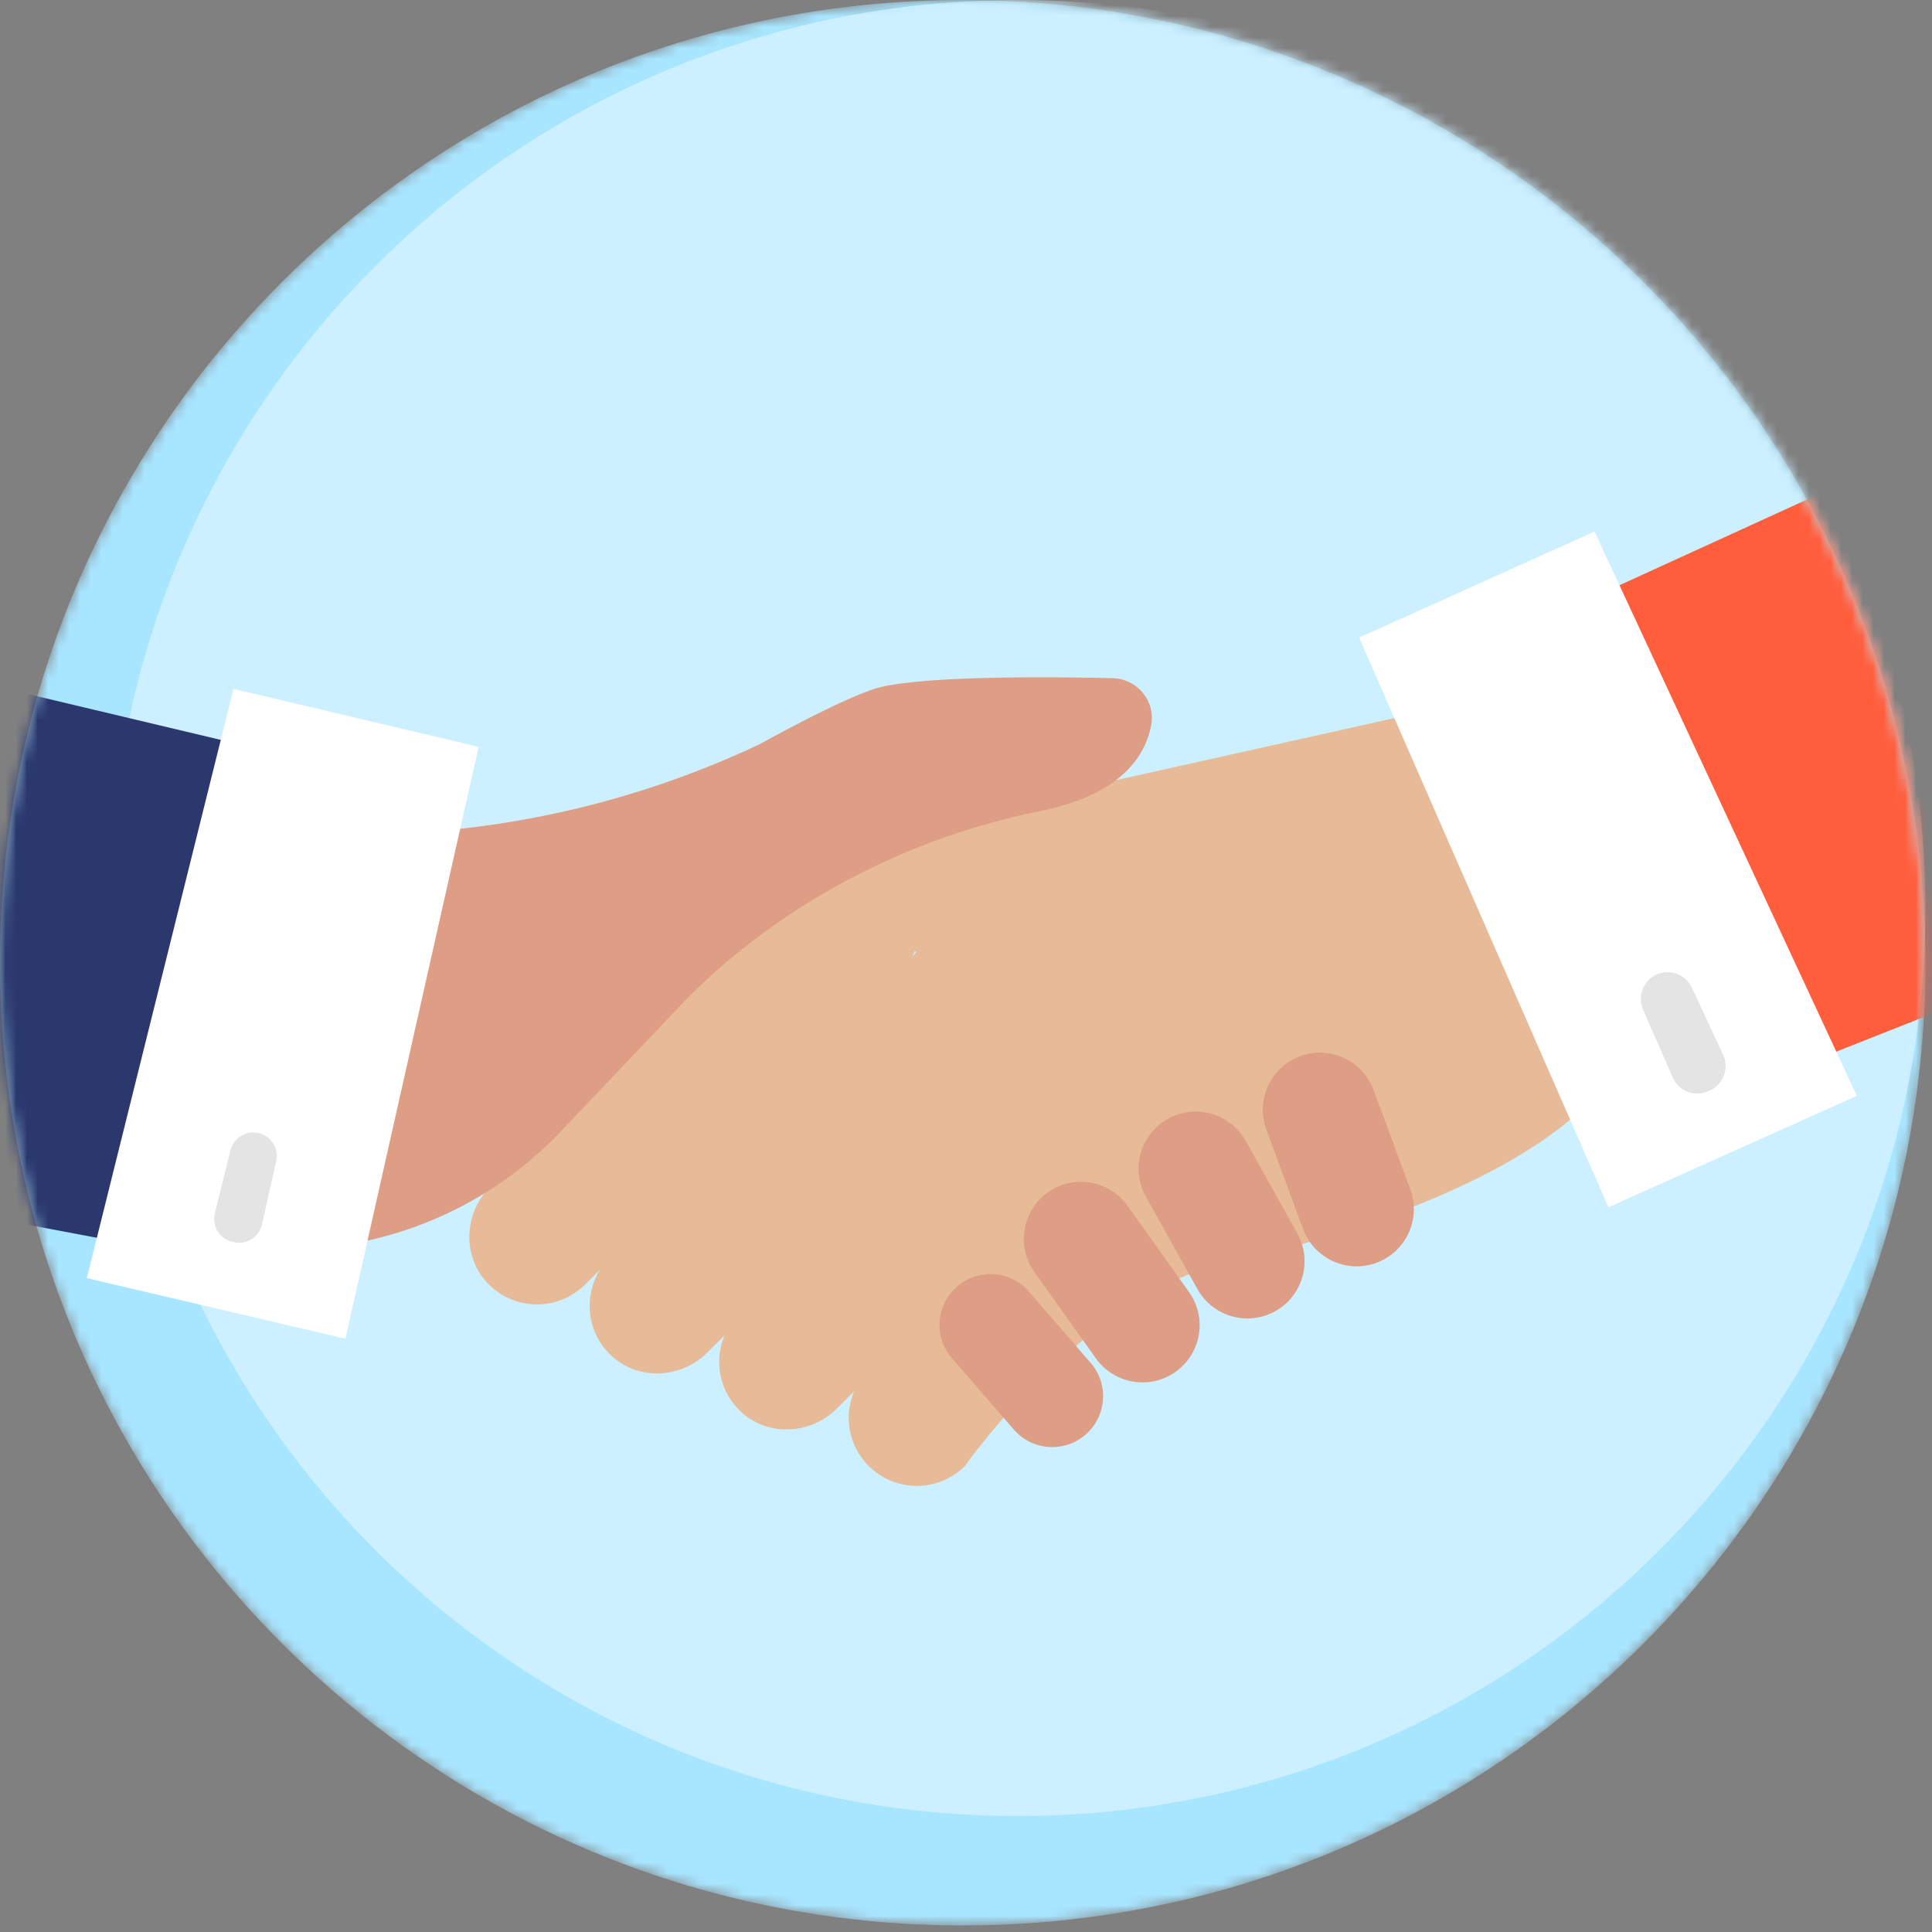
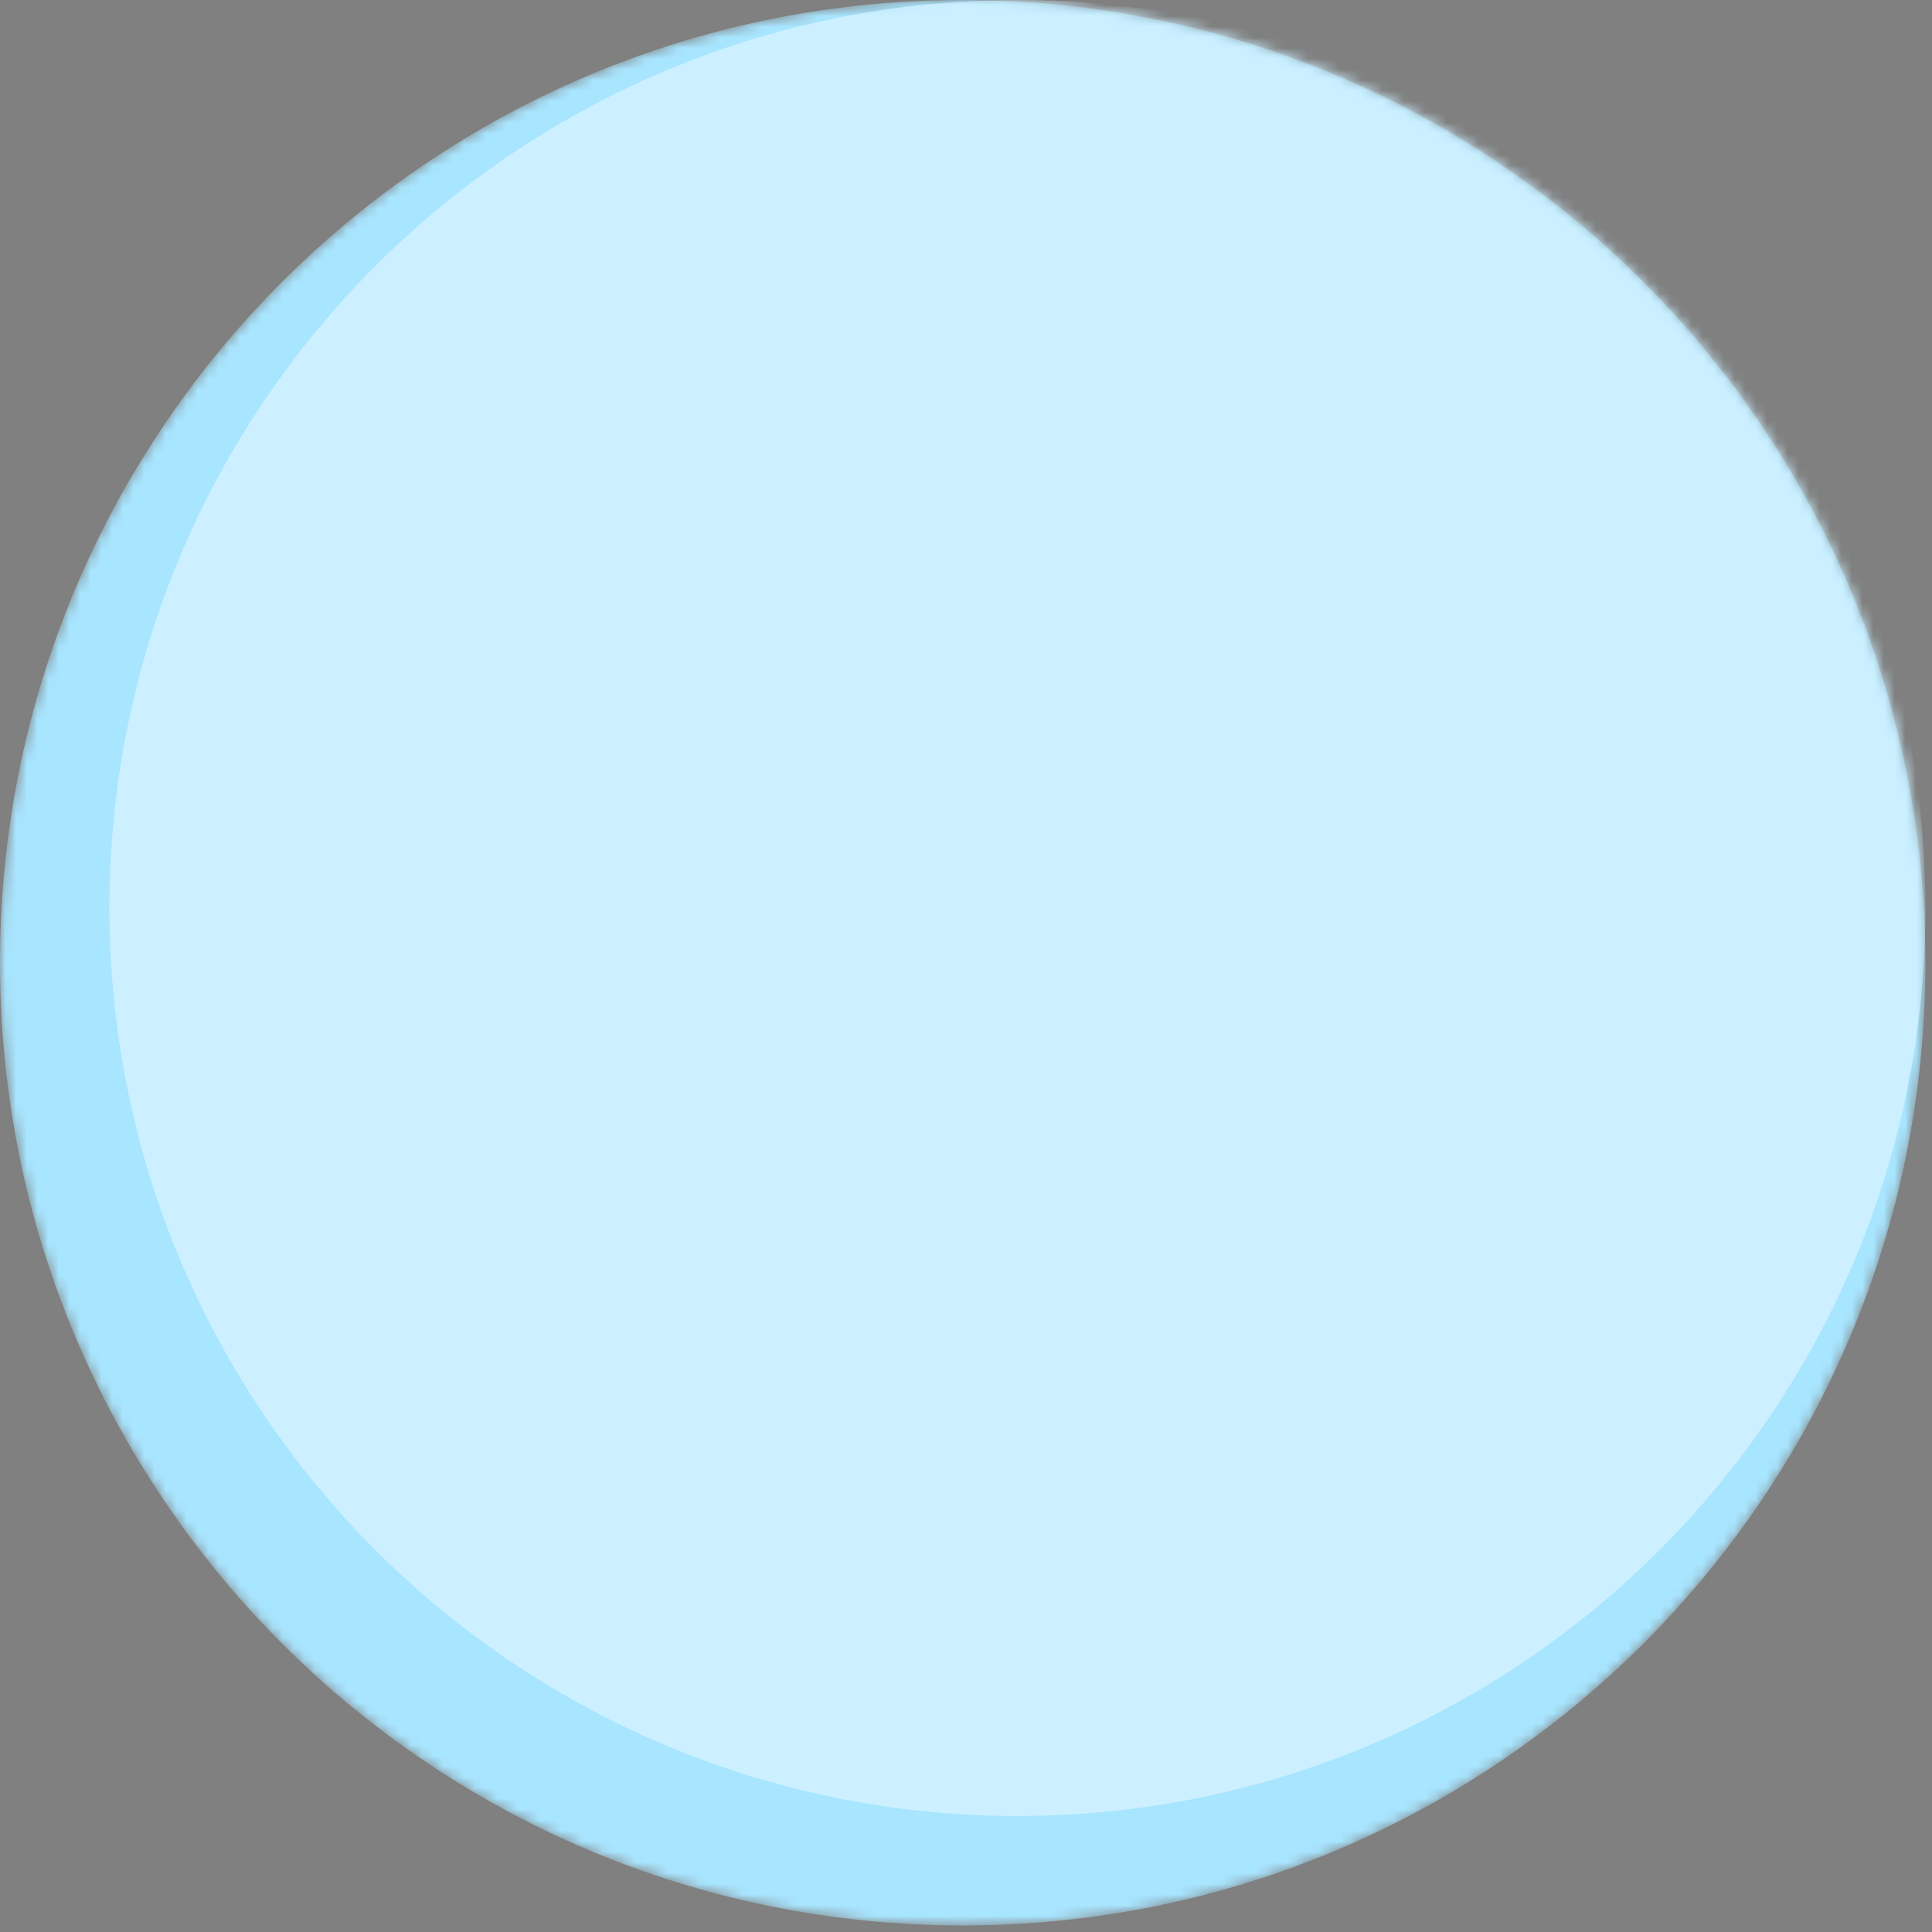
<svg xmlns="http://www.w3.org/2000/svg" width="181" height="181" viewBox="0 0 181 181" fill="none">
  <rect x="0" y="0" width="181" height="181" fill="#808080" stroke="none" />
  <mask id="mask0_41_363" style="mask-type:luminance" maskUnits="userSpaceOnUse" x="0" y="0" width="181" height="181">
    <path d="M90.193 180.386C140.005 180.386 180.386 140.005 180.386 90.193C180.386 40.381 140.005 0 90.193 0C40.381 0 0 40.381 0 90.193C0 140.005 40.381 180.386 90.193 180.386Z" fill="white" />
  </mask>
  <g mask="url(#mask0_41_363)">
    <path d="M90.193 180.386C140.005 180.386 180.386 140.005 180.386 90.193C180.386 40.381 140.005 0 90.193 0C40.381 0 0 40.381 0 90.193C0 140.005 40.381 180.386 90.193 180.386Z" fill="#A8E5FF" />
  </g>
  <mask id="mask1_41_363" style="mask-type:luminance" maskUnits="userSpaceOnUse" x="0" y="0" width="181" height="181">
    <path d="M90.193 180.386C140.005 180.386 180.386 140.005 180.386 90.193C180.386 40.381 140.005 0 90.193 0C40.381 0 0 40.381 0 90.193C0 140.005 40.381 180.386 90.193 180.386Z" fill="white" />
  </mask>
  <g mask="url(#mask1_41_363)">
    <path d="M95.318 170.134C142.299 170.134 180.385 132.048 180.385 85.067C180.385 38.086 142.299 0 95.318 0C48.337 0 10.251 38.086 10.251 85.067C10.251 132.048 48.337 170.134 95.318 170.134Z" fill="#CCF0FF" />
  </g>
  <mask id="mask2_41_363" style="mask-type:luminance" maskUnits="userSpaceOnUse" x="0" y="0" width="181" height="181">
-     <path d="M90.193 180.386C140.005 180.386 180.386 140.005 180.386 90.193C180.386 40.381 140.005 0 90.193 0C40.381 0 0 40.381 0 90.193C0 140.005 40.381 180.386 90.193 180.386Z" fill="white" />
-   </mask>
+     </mask>
  <g mask="url(#mask2_41_363)">
-     <path d="M149.102 102.855L133.752 66.58C123.723 68.817 113.695 71.052 103.666 73.289C97.167 74.738 90.494 75.415 84.104 77.348C77.355 79.389 73.966 83.268 69.102 88.11C65.784 91.414 62.465 94.717 59.147 98.021C54.743 102.405 50.339 106.789 45.936 111.173C43.501 113.597 43.269 117.554 45.576 120.1C48.039 122.819 52.242 122.902 54.812 120.344L56.218 118.945C54.633 121.466 54.975 124.853 57.259 126.994C59.79 129.366 63.795 129.171 66.253 126.724L67.871 125.113C66.852 127.547 67.404 130.484 69.538 132.369C72.081 134.617 75.981 134.366 78.387 131.972L80.007 130.359C79.038 132.672 79.489 135.44 81.369 137.328C83.855 139.825 87.895 139.834 90.393 137.348C90.393 137.348 102.09 120.648 115.983 117.99C117.412 117.717 118.841 117.425 120.245 117.043C143.674 110.654 149.102 102.855 149.102 102.855ZM85.408 89.645C85.522 89.464 85.623 89.277 85.717 89.088L85.863 89.193L85.408 89.645Z" fill="#E7BB97" />
+     <path d="M149.102 102.855L133.752 66.58C123.723 68.817 113.695 71.052 103.666 73.289C97.167 74.738 90.494 75.415 84.104 77.348C77.355 79.389 73.966 83.268 69.102 88.11C65.784 91.414 62.465 94.717 59.147 98.021C54.743 102.405 50.339 106.789 45.936 111.173C43.501 113.597 43.269 117.554 45.576 120.1C48.039 122.819 52.242 122.902 54.812 120.344L56.218 118.945C54.633 121.466 54.975 124.853 57.259 126.994C59.79 129.366 63.795 129.171 66.253 126.724L67.871 125.113C66.852 127.547 67.404 130.484 69.538 132.369C72.081 134.617 75.981 134.366 78.387 131.972L80.007 130.359C79.038 132.672 79.489 135.44 81.369 137.328C83.855 139.825 87.895 139.834 90.393 137.348C90.393 137.348 102.09 120.648 115.983 117.99C117.412 117.717 118.841 117.425 120.245 117.043C143.674 110.654 149.102 102.855 149.102 102.855ZM85.408 89.645C85.522 89.464 85.623 89.277 85.717 89.088L85.408 89.645Z" fill="#E7BB97" />
    <path d="M256.592 6.901L131.834 63.915L150.684 106.976L256.502 65.082L256.592 64.458V6.901Z" fill="#FF5E3D" />
    <path d="M149.381 49.797L127.33 59.735L150.689 113.098L173.959 102.665L149.381 49.797Z" fill="white" />
    <path d="M155.2 91.301C153.946 91.866 153.381 93.335 153.932 94.594L156.713 100.948C157.272 102.225 158.765 102.802 160.038 102.231L160.181 102.167C161.458 101.595 162.019 100.089 161.43 98.82L158.506 92.53C157.926 91.284 156.452 90.736 155.2 91.301Z" fill="#E4E4E4" />
    <path d="M40.587 77.89C51.179 77.031 61.53 74.268 71.141 69.733C71.141 69.733 79.445 65.106 82.498 64.374C86.997 63.295 98.499 63.402 104.234 63.533C106.526 63.585 108.274 65.666 107.853 67.919C107.304 70.857 104.99 74.485 97.383 76.004C83.639 78.747 71.736 85.824 63.754 94.186L52.547 105.991C46.962 111.873 39.534 115.669 31.495 116.747L40.587 77.89Z" fill="#DE9E85" />
    <path d="M-93.317 42.218V96.644L31.348 120.164L41.668 74.305L-93.317 42.218Z" fill="#2B386E" />
    <path d="M21.873 64.537L44.84 69.968L32.361 125.42L8.134 119.742L21.873 64.537Z" fill="white" />
    <path d="M24.237 106.152C25.411 106.429 26.142 107.6 25.877 108.776L24.542 114.711C24.274 115.904 23.084 116.649 21.893 116.37L21.759 116.339C20.564 116.059 19.829 114.856 20.126 113.665L21.595 107.762C21.886 106.593 23.064 105.875 24.237 106.152Z" fill="#E4E4E4" />
    <path d="M101.701 134.405C99.712 136.13 96.701 135.915 94.976 133.926L89.189 127.252C87.464 125.263 87.679 122.252 89.668 120.527C91.657 118.802 94.668 119.017 96.393 121.006L102.18 127.68C103.905 129.669 103.69 132.68 101.701 134.405Z" fill="#DE9E85" />
    <path d="M110.141 128.517C107.732 130.234 104.387 129.673 102.67 127.264L96.909 119.181C95.192 116.772 95.753 113.427 98.162 111.71C100.571 109.993 103.916 110.554 105.633 112.963L111.394 121.046C113.111 123.455 112.55 126.8 110.141 128.517Z" fill="#DE9E85" />
    <path d="M119.471 122.842C116.887 124.283 113.625 123.356 112.184 120.772L107.35 112.103C105.909 109.519 106.836 106.257 109.42 104.816C112.004 103.375 115.266 104.302 116.707 106.886L121.541 115.555C122.981 118.139 122.054 121.401 119.471 122.842Z" fill="#DE9E85" />
    <path d="M128.957 118.305C126.182 119.33 123.101 117.912 122.076 115.137L118.636 105.827C117.611 103.052 119.029 99.971 121.804 98.946C124.579 97.921 127.66 99.339 128.685 102.114L132.125 111.424C133.151 114.199 131.732 117.28 128.957 118.305Z" fill="#DE9E85" />
  </g>
</svg>